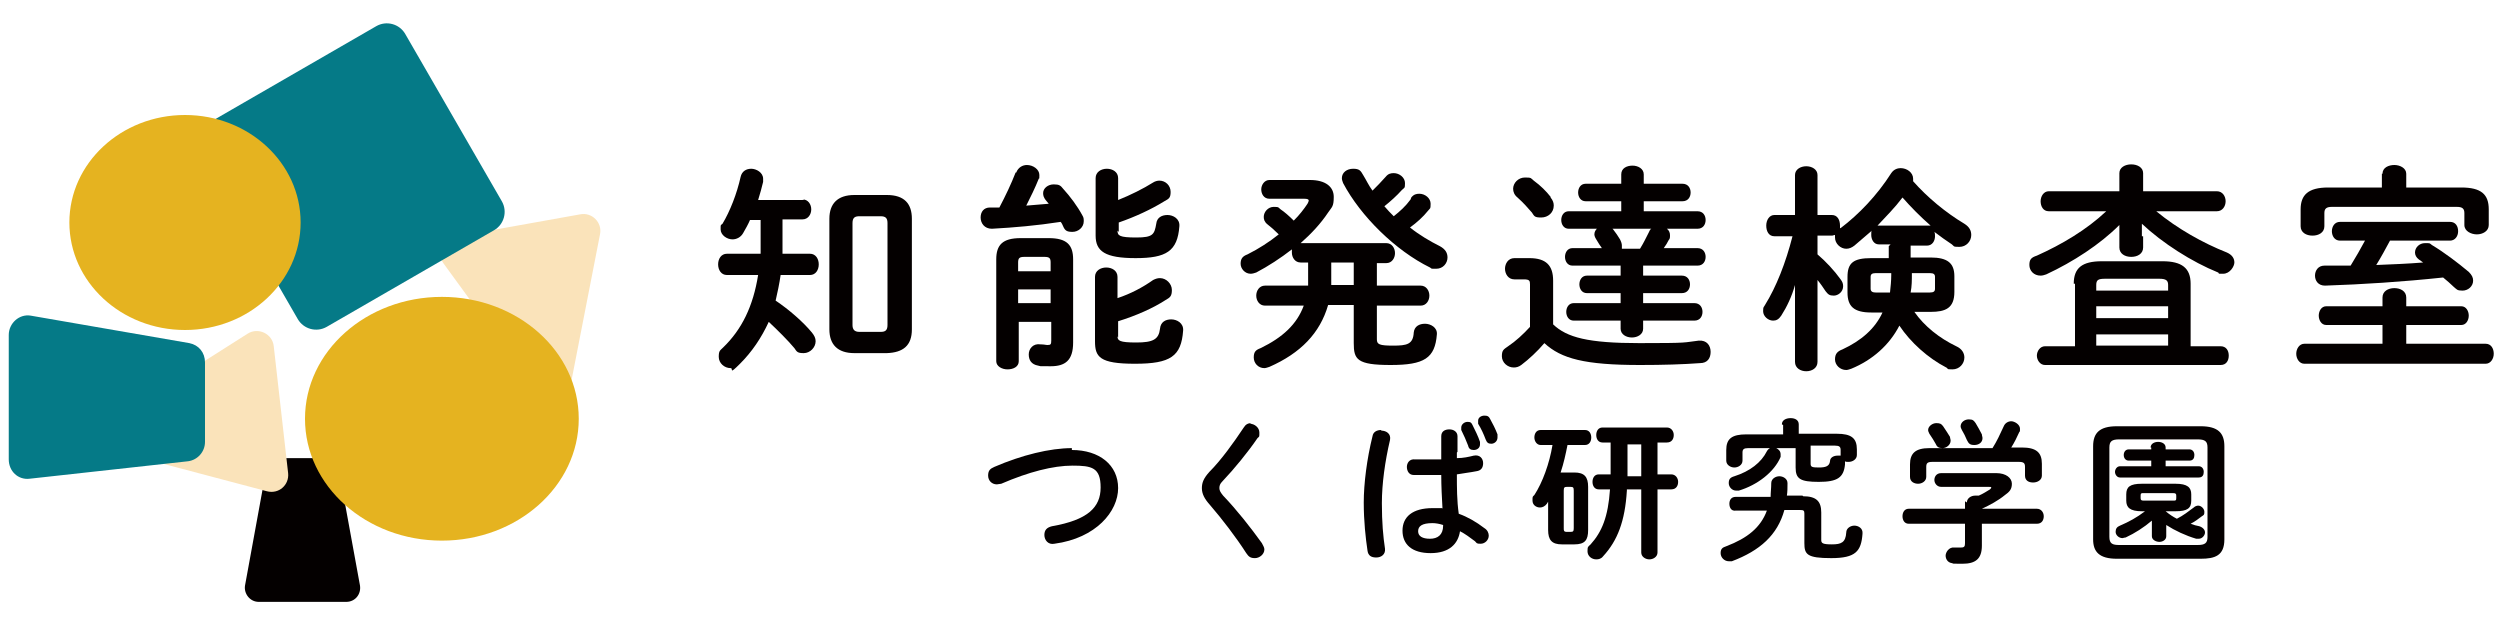
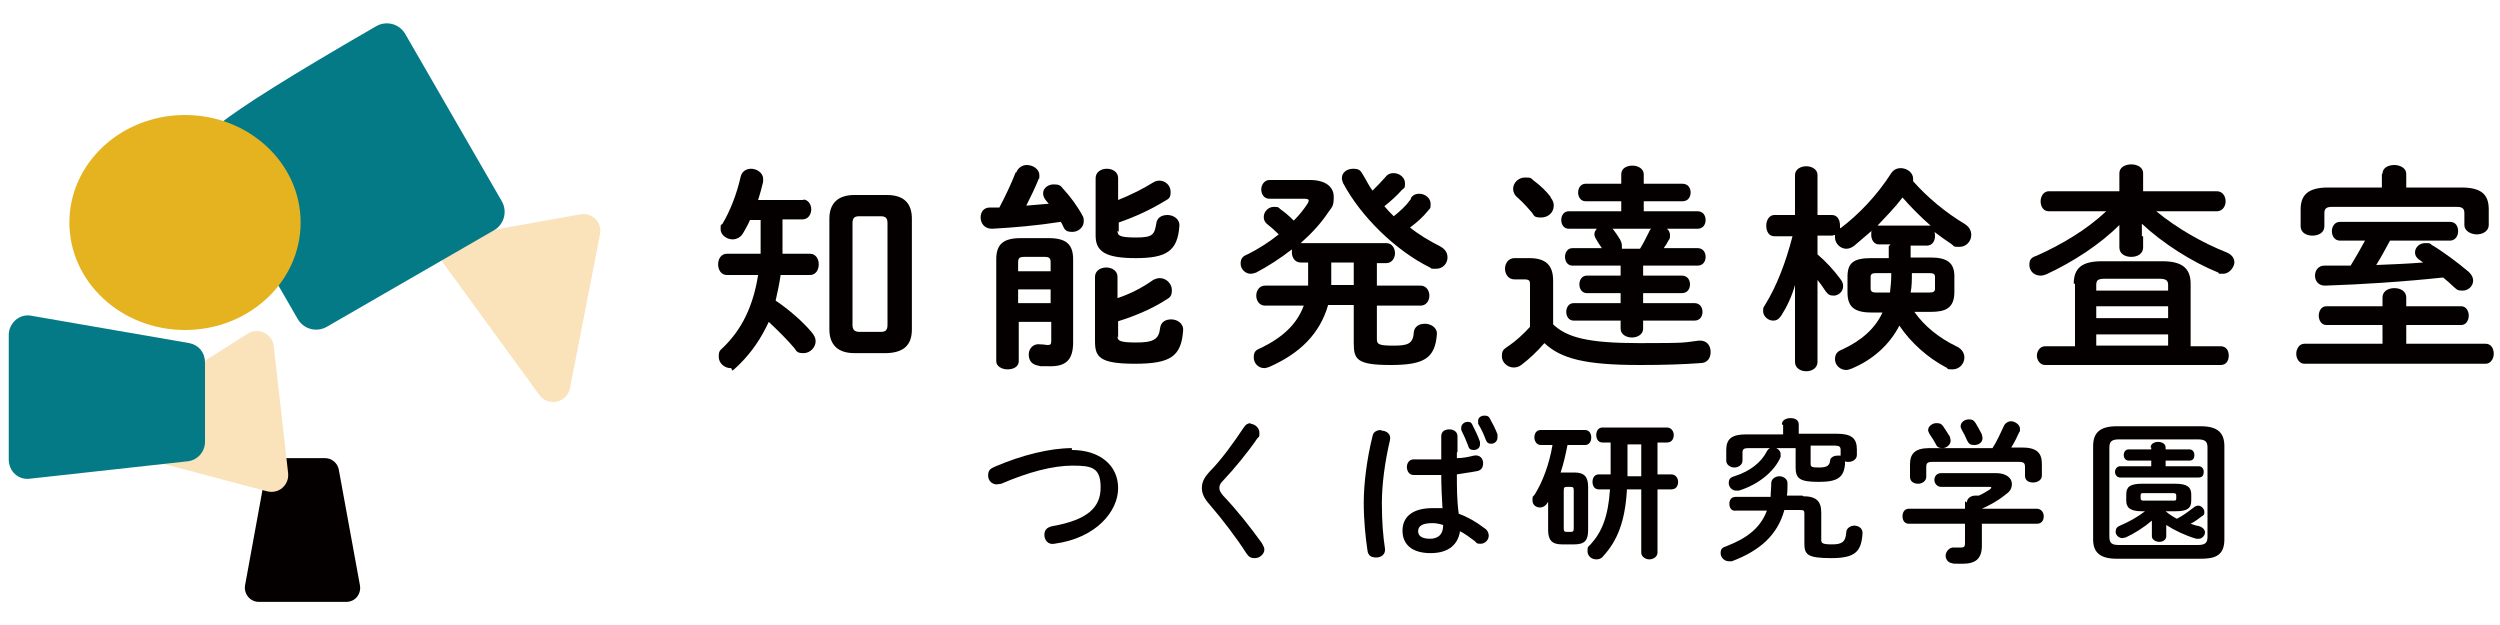
<svg xmlns="http://www.w3.org/2000/svg" width="360" height="90" viewBox="0 0 360 90" fill="none">
  <path d="M49.95 86.67H37.26C36 86.67 35.1 85.5 35.28 84.33L38.34 67.59C38.52 66.69 39.33 65.97 40.32 65.97H46.8C47.79 65.97 48.6 66.69 48.78 67.59L51.84 84.33C52.02 85.59 51.12 86.67 49.86 86.67H49.95Z" fill="#040000" />
  <path d="M63.9 37.98L77.67 56.88C78.93 58.59 81.63 58.05 82.08 55.89L86.4 33.75C86.76 32.04 85.23 30.51 83.52 30.87L65.43 34.11C63.63 34.47 62.82 36.54 63.9 37.98Z" fill="#FAE3BA" />
-   <path d="M54.175 3.772L30.09 17.677C28.627 18.522 28.125 20.393 28.971 21.857L42.876 45.941C43.72 47.404 45.592 47.906 47.056 47.061L71.14 33.156C72.603 32.311 73.105 30.439 72.26 28.976L58.355 4.892C57.51 3.428 55.638 2.927 54.175 3.772Z" fill="#057A87" />
+   <path d="M54.175 3.772C28.627 18.522 28.125 20.393 28.971 21.857L42.876 45.941C43.72 47.404 45.592 47.906 47.056 47.061L71.14 33.156C72.603 32.311 73.105 30.439 72.26 28.976L58.355 4.892C57.51 3.428 55.638 2.927 54.175 3.772Z" fill="#057A87" />
  <path d="M26.64 47.52C35.836 47.52 43.29 40.589 43.29 32.04C43.29 23.491 35.836 16.56 26.64 16.56C17.445 16.56 9.99 23.491 9.99 32.04C9.99 40.589 17.445 47.52 26.64 47.52Z" fill="#E5B320" />
  <path d="M35.64 48.06L15.93 60.57C14.13 61.74 14.58 64.44 16.65 64.98L38.43 70.74C40.14 71.19 41.67 69.84 41.49 68.13L39.42 49.86C39.24 48.06 37.17 47.07 35.64 48.06Z" fill="#FAE3BA" />
  <path d="M27.09 66.42L4.23 68.94C2.61 69.12 1.26 67.86 1.26 66.15V48.24C1.26 46.53 2.79 45.18 4.41 45.45L27.27 49.41C28.62 49.68 29.52 50.76 29.52 52.2V63.63C29.52 65.07 28.44 66.24 27.09 66.42Z" fill="#057A87" />
-   <path d="M63.63 77.85C74.516 77.85 83.34 69.993 83.34 60.3C83.34 50.607 74.516 42.75 63.63 42.75C52.745 42.75 43.92 50.607 43.92 60.3C43.92 69.993 52.745 77.85 63.63 77.85Z" fill="#E5B320" />
  <path d="M115.56 28.71C116.37 28.71 116.82 29.43 116.82 30.15C116.82 30.87 116.37 31.59 115.56 31.59H112.68V35.01C112.68 35.55 112.68 36.09 112.68 36.54H116.64C117.45 36.54 117.9 37.26 117.9 38.07C117.9 38.88 117.45 39.6 116.64 39.6H112.41C112.23 40.86 111.96 42.12 111.69 43.29C113.58 44.55 115.65 46.35 116.91 47.88C117.27 48.33 117.45 48.69 117.45 49.14C117.45 50.04 116.64 50.85 115.74 50.85C114.84 50.85 114.75 50.67 114.39 50.13C113.49 49.05 111.96 47.52 110.7 46.35C109.62 48.69 108.27 50.67 106.56 52.38C104.85 54.09 105.66 53.01 105.21 53.01C104.31 53.01 103.5 52.29 103.5 51.39C103.5 50.49 103.68 50.49 104.13 50.04C106.83 47.43 108.45 44.1 109.17 39.6H104.67C103.86 39.6 103.41 38.88 103.41 38.07C103.41 37.26 103.86 36.54 104.67 36.54H109.53C109.53 35.91 109.53 35.28 109.53 34.74V31.68H108C107.73 32.31 107.37 32.94 107.01 33.57C106.65 34.2 106.02 34.47 105.48 34.47C104.67 34.47 103.77 33.84 103.77 33.03C103.77 32.22 103.77 32.49 104.04 32.22C105.12 30.42 106.11 27.9 106.65 25.47C106.83 24.66 107.46 24.3 108.18 24.3C108.9 24.3 109.89 24.84 109.89 25.74C109.89 26.64 109.89 26.01 109.89 26.19C109.71 27 109.44 27.9 109.17 28.8H115.83L115.56 28.71ZM123.03 50.85C120.6 50.85 119.43 49.59 119.43 47.43V31.5C119.43 29.34 120.6 28.08 123.03 28.08H127.71C130.23 28.08 131.31 29.34 131.31 31.5V47.43C131.31 49.77 130.05 50.76 127.71 50.85H123.03ZM126.81 47.79C127.44 47.79 127.8 47.61 127.8 46.8V32.13C127.8 31.41 127.53 31.14 126.81 31.14H123.75C123.12 31.14 122.76 31.32 122.76 32.13V46.8C122.76 47.43 123.03 47.79 123.75 47.79H126.81Z" fill="#040000" />
  <path d="M146.34 24.84C146.61 24.12 147.24 23.76 147.87 23.76C148.77 23.76 149.67 24.39 149.67 25.2C149.67 26.01 149.67 25.56 149.58 25.74C149.04 27.09 148.41 28.35 147.78 29.61C148.86 29.52 149.94 29.43 151.02 29.34C150.84 29.16 150.75 28.98 150.57 28.8C150.3 28.44 150.21 28.17 150.21 27.81C150.21 27.09 150.93 26.55 151.74 26.55C152.55 26.55 152.73 26.73 153.09 27.18C154.08 28.26 155.16 29.7 155.88 31.05C156.06 31.32 156.06 31.59 156.06 31.86C156.06 32.76 155.25 33.39 154.44 33.39C153.63 33.39 153.36 33.21 153.09 32.58C153 32.4 152.91 32.13 152.73 31.95C149.22 32.49 146.07 32.76 142.83 32.94C141.75 32.94 141.21 32.13 141.21 31.32C141.21 30.51 141.66 29.88 142.56 29.88C143.46 29.88 143.46 29.88 143.91 29.88C144.81 28.17 145.62 26.46 146.25 24.84H146.34ZM151.02 34.29C153.63 34.29 154.53 35.28 154.53 37.35V49.32C154.53 51.93 153.36 52.74 151.29 52.74C149.22 52.74 150.03 52.74 149.49 52.65C148.5 52.47 148.14 51.84 148.14 51.03C148.14 50.22 148.77 49.41 149.85 49.59C150.39 49.59 150.57 49.68 150.84 49.68C151.29 49.68 151.38 49.59 151.38 49.05V46.35H146.7V52.02C146.7 52.83 145.89 53.19 145.08 53.19C144.27 53.19 143.46 52.74 143.46 52.02V37.35C143.46 35.28 144.36 34.29 146.97 34.29H151.02ZM147.51 36.99C146.79 36.99 146.61 37.17 146.61 37.8V39.06H151.29V37.8C151.29 37.17 151.11 36.99 150.39 36.99H147.51ZM151.29 41.67H146.61V43.65H151.29V41.67ZM160.92 33.21C160.92 33.93 161.19 34.2 163.62 34.2C166.05 34.2 166.23 33.75 166.5 32.22C166.59 31.32 167.31 30.96 168.12 30.96C168.93 30.96 169.92 31.5 169.83 32.58C169.56 36.18 167.94 37.17 163.53 37.17C159.12 37.17 157.77 36.18 157.77 33.93V25.65C157.77 24.75 158.58 24.3 159.39 24.3C160.2 24.3 161.01 24.75 161.01 25.65V28.8C162.81 28.08 164.61 27.18 166.05 26.28C166.32 26.1 166.68 26.01 166.95 26.01C167.85 26.01 168.57 26.73 168.57 27.63C168.57 28.53 168.3 28.62 167.67 28.98C165.78 30.15 163.44 31.23 161.1 32.04V33.39L160.92 33.21ZM160.92 48.42C160.92 49.05 161.19 49.32 163.62 49.32C166.05 49.32 166.86 48.87 167.04 47.34C167.13 46.35 167.85 45.99 168.66 45.99C169.47 45.99 170.46 46.53 170.37 47.61C170.1 51.3 168.57 52.38 163.44 52.38C158.31 52.38 157.68 51.39 157.68 49.14V39.87C157.68 38.97 158.49 38.52 159.3 38.52C160.11 38.52 160.92 38.97 160.92 39.87V42.93C162.81 42.3 164.52 41.4 166.05 40.32C166.41 40.14 166.68 40.05 167.04 40.05C167.94 40.05 168.75 40.86 168.75 41.76C168.75 42.66 168.48 42.84 167.85 43.2C166.05 44.37 163.62 45.45 161.01 46.26V48.6L160.92 48.42Z" fill="#040000" />
  <path d="M187.29 37.8C186.48 37.8 186.03 37.08 186.03 36.36C186.03 35.64 186.03 36 186.03 35.91C184.41 37.17 182.61 38.34 180.9 39.24C180.63 39.33 180.36 39.42 180.09 39.42C179.28 39.42 178.65 38.7 178.65 37.98C178.65 37.26 178.92 36.9 179.64 36.63C181.26 35.82 182.79 34.83 184.14 33.75C183.51 33.12 182.88 32.58 182.52 32.31C182.07 31.95 181.98 31.59 181.98 31.23C181.98 30.51 182.61 29.79 183.42 29.79C184.23 29.79 184.05 29.88 184.41 30.15C184.95 30.51 185.58 31.05 186.3 31.77C187.11 30.96 187.74 30.15 188.28 29.34C188.37 29.16 188.46 28.98 188.46 28.89C188.46 28.71 188.28 28.62 187.83 28.62H182.79C181.98 28.62 181.62 27.9 181.62 27.27C181.62 26.64 182.07 25.92 182.79 25.92H188.64C190.89 25.92 192.06 26.91 192.06 28.35C192.06 29.79 191.79 29.79 191.25 30.6C190.17 32.22 188.82 33.66 187.29 35.01H199.62C200.43 35.01 200.88 35.73 200.88 36.45C200.88 37.17 200.43 37.89 199.62 37.89H198.27V41.13H204.57C205.38 41.13 205.83 41.85 205.83 42.57C205.83 43.29 205.38 44.01 204.57 44.01H198.27V48.87C198.27 49.59 198.63 49.77 200.61 49.77C202.59 49.77 203.49 49.59 203.58 47.88C203.67 46.98 204.39 46.62 205.2 46.62C206.01 46.62 207 47.16 206.91 48.15C206.64 51.57 205.11 52.56 200.25 52.56C195.39 52.56 194.94 51.75 194.94 49.41V43.92H191.25C190.08 47.97 187.29 50.85 182.79 52.83C182.52 52.92 182.25 53.01 182.07 53.01C181.17 53.01 180.54 52.29 180.54 51.48C180.54 50.67 180.81 50.4 181.53 50.13C184.68 48.6 186.75 46.71 187.74 44.01H182.16C181.35 44.01 180.9 43.29 180.9 42.57C180.9 41.85 181.35 41.13 182.16 41.13H188.37C188.37 40.59 188.37 40.05 188.37 39.51V37.8H187.29ZM194.85 37.8H191.7V39.69C191.7 40.14 191.7 40.59 191.7 41.04H194.94V37.8H194.85ZM203.22 28.44C203.58 27.99 203.94 27.9 204.39 27.9C205.2 27.9 206.01 28.53 206.01 29.34C206.01 30.15 205.92 29.97 205.65 30.33C204.93 31.23 204.03 32.04 203.04 32.76C204.39 33.84 205.92 34.74 207.36 35.46C208.17 35.91 208.44 36.45 208.44 37.08C208.44 37.89 207.81 38.7 206.82 38.7C205.83 38.7 206.28 38.7 205.92 38.52C200.97 36.09 195.93 31.14 193.41 26.37C193.32 26.1 193.23 25.92 193.23 25.65C193.23 24.84 193.95 24.3 194.85 24.3C195.75 24.3 195.93 24.57 196.29 25.2C196.74 25.92 197.1 26.73 197.64 27.45C198.27 26.82 198.9 26.19 199.53 25.47C199.89 25.02 200.25 24.93 200.7 24.93C201.51 24.93 202.32 25.56 202.32 26.37C202.32 27.18 202.23 27 201.87 27.36C201.15 28.17 200.25 28.98 199.35 29.7C199.8 30.24 200.25 30.69 200.7 31.14C201.6 30.42 202.41 29.7 203.13 28.71L203.22 28.44Z" fill="#040000" />
  <path d="M223.65 46.71C225.63 48.6 228.69 49.41 236.07 49.41C243.45 49.41 242.28 49.32 244.62 49.05C245.79 48.96 246.33 49.77 246.33 50.67C246.33 51.57 245.88 52.29 244.8 52.29C242.37 52.47 239.49 52.56 236.16 52.56C228.24 52.56 224.82 51.66 222.39 49.41C221.4 50.58 220.14 51.75 219.06 52.56C218.7 52.83 218.34 52.92 217.98 52.92C217.08 52.92 216.27 52.2 216.27 51.3C216.27 50.4 216.54 50.31 217.17 49.86C218.25 49.14 219.33 48.15 220.32 47.07V40.95C220.32 40.41 220.23 40.23 219.42 40.23H218.07C217.17 40.23 216.72 39.42 216.72 38.7C216.72 37.98 217.17 37.17 218.07 37.17H220.23C222.66 37.17 223.65 38.25 223.65 40.41V46.71ZM223.29 28.44C223.65 28.89 223.74 29.25 223.74 29.61C223.74 30.6 222.93 31.32 221.94 31.32C220.95 31.32 220.95 31.14 220.59 30.6C219.96 29.88 219.42 29.25 218.52 28.44C218.07 28.08 217.89 27.63 217.89 27.18C217.89 26.37 218.61 25.56 219.6 25.56C220.59 25.56 220.41 25.65 220.86 26.01C221.85 26.73 222.66 27.54 223.29 28.35V28.44ZM240.03 32.94C240.3 33.12 240.48 33.48 240.48 33.84C240.48 34.2 240.48 34.38 240.3 34.56C240.12 34.92 239.85 35.37 239.58 35.73H244.44C245.25 35.73 245.61 36.36 245.61 36.99C245.61 37.62 245.25 38.25 244.44 38.25H236.61V39.69H242.19C243 39.69 243.36 40.32 243.36 40.95C243.36 41.58 243 42.21 242.19 42.21H236.61V43.65H243.99C244.8 43.65 245.16 44.28 245.16 44.91C245.16 45.54 244.8 46.17 243.99 46.17H236.61V47.34C236.61 48.15 235.8 48.6 234.99 48.6C234.18 48.6 233.37 48.15 233.37 47.34V46.17H226.62C225.9 46.17 225.54 45.54 225.54 44.91C225.54 44.28 225.9 43.65 226.62 43.65H233.37V42.21H228.51C227.79 42.21 227.43 41.58 227.43 40.95C227.43 40.32 227.79 39.69 228.51 39.69H233.37V38.25H226.44C225.72 38.25 225.36 37.62 225.36 36.99C225.36 36.36 225.72 35.73 226.44 35.73H230.67C230.4 35.37 230.13 34.92 229.86 34.47C229.68 34.2 229.59 33.93 229.59 33.75C229.59 33.39 229.77 33.12 229.95 32.94H225.9C225.18 32.94 224.82 32.31 224.82 31.68C224.82 31.05 225.18 30.42 225.9 30.42H233.46V28.98H228.33C227.61 28.98 227.25 28.35 227.25 27.72C227.25 27.09 227.61 26.46 228.33 26.46H233.46V25.11C233.46 24.21 234.27 23.85 235.08 23.85C235.89 23.85 236.7 24.3 236.7 25.11V26.46H242.28C243.09 26.46 243.45 27.09 243.45 27.72C243.45 28.35 243.09 28.98 242.28 28.98H236.7V30.42H244.44C245.25 30.42 245.61 31.05 245.61 31.68C245.61 32.31 245.25 32.94 244.44 32.94H240.21H240.03ZM236.16 35.82C236.61 35.1 236.97 34.38 237.42 33.48C237.51 33.3 237.6 33.03 237.78 32.94H232.2C232.2 32.94 232.23 32.97 232.29 33.03C232.65 33.48 233.01 34.02 233.28 34.47C233.46 34.83 233.55 35.1 233.55 35.37C233.55 35.64 233.55 35.73 233.55 35.82H236.16Z" fill="#040000" />
  <path d="M272.25 35.19H270.54C269.82 35.19 269.46 34.47 269.46 33.84C269.46 33.21 269.46 33.39 269.55 33.21C268.74 33.93 267.84 34.65 267.03 35.37C266.67 35.64 266.31 35.82 265.86 35.82C265.05 35.82 264.24 35.1 264.24 34.2C264.24 33.3 264.24 34.02 264.24 33.84C264.06 33.84 263.97 33.93 263.79 33.93H261.72V36.63C262.89 37.62 264.15 38.97 265.05 40.23C265.32 40.59 265.41 40.86 265.41 41.22C265.41 42.03 264.69 42.57 264.06 42.57C263.43 42.57 263.25 42.39 262.89 41.94C262.53 41.4 262.17 40.86 261.72 40.32V52.11C261.72 53.01 260.91 53.46 260.1 53.46C259.29 53.46 258.48 53.01 258.48 52.11V41.04C258.03 42.66 257.31 44.19 256.5 45.45C256.14 45.99 255.78 46.17 255.33 46.17C254.61 46.17 253.89 45.54 253.89 44.82C253.89 44.1 253.98 44.28 254.16 43.92C255.78 41.31 257.13 37.89 258.12 34.02H255.51C254.7 34.02 254.34 33.3 254.34 32.49C254.34 31.68 254.79 30.96 255.51 30.96H258.48V25.2C258.48 24.39 259.29 23.94 260.1 23.94C260.91 23.94 261.72 24.39 261.72 25.2V30.96H263.79C264.6 30.96 264.96 31.68 264.96 32.49C264.96 33.3 264.96 32.67 264.96 32.85H265.05C267.66 30.87 270.27 28.17 272.34 24.93C272.7 24.39 273.24 24.21 273.69 24.21C274.59 24.21 275.49 24.84 275.49 25.74C275.49 26.64 275.49 26.01 275.49 26.1C277.56 28.44 280.17 30.6 282.87 32.22C283.59 32.67 283.86 33.21 283.86 33.84C283.86 34.74 283.14 35.55 282.15 35.55C281.16 35.55 281.43 35.46 281.07 35.19C280.26 34.65 279.36 34.02 278.55 33.39C278.64 33.57 278.64 33.84 278.64 34.02C278.64 34.65 278.28 35.37 277.47 35.37H275.13V37.08H278.01C280.44 37.08 281.43 37.89 281.43 39.78V42.03C281.43 44.37 280.17 44.91 278.01 44.91H275.67C277.11 46.98 279.27 48.69 281.7 49.86C282.51 50.22 282.87 50.85 282.87 51.48C282.87 52.38 282.15 53.19 281.16 53.19C280.17 53.19 280.62 53.1 280.26 52.92C277.65 51.57 275.13 49.32 273.51 46.89C272.07 49.68 269.64 51.84 266.58 53.1C266.31 53.19 266.04 53.28 265.86 53.28C264.96 53.28 264.24 52.56 264.24 51.75C264.24 50.94 264.6 50.58 265.32 50.31C268.02 49.05 270 47.34 271.08 45H269.46C266.94 45 266.04 44.1 266.04 42.12V39.87C266.04 37.89 266.85 37.17 269.46 37.17H271.98V35.46L272.25 35.19ZM272.16 42.12C272.25 41.31 272.34 40.41 272.34 39.6V39.33H270.09C269.55 39.33 269.37 39.51 269.37 39.87V41.58C269.37 42.03 269.73 42.12 270.09 42.12H272.16ZM277.74 32.49C277.83 32.49 277.92 32.49 278.01 32.49C276.57 31.23 275.22 29.88 273.96 28.44C272.88 29.88 271.62 31.14 270.36 32.49C270.45 32.49 270.54 32.49 270.63 32.49H277.74ZM275.31 39.42C275.31 40.32 275.31 41.22 275.13 42.12H277.92C278.46 42.12 278.64 41.94 278.64 41.58V39.87C278.64 39.51 278.46 39.33 277.92 39.33H275.31V39.42Z" fill="#040000" />
  <path d="M308.61 34.02V35.64C308.61 36.54 307.8 36.99 306.9 36.99C306 36.99 305.19 36.54 305.19 35.64V32.4C302.4 35.19 298.53 37.71 294.66 39.51C294.39 39.6 294.12 39.69 293.85 39.69C292.86 39.69 292.23 38.97 292.23 38.16C292.23 37.35 292.5 37.08 293.31 36.81C296.91 35.19 300.42 33.12 303.3 30.42H295.02C294.21 30.42 293.85 29.7 293.85 28.98C293.85 28.26 294.3 27.54 295.02 27.54H305.19V24.93C305.19 24.12 306 23.67 306.9 23.67C307.8 23.67 308.61 24.12 308.61 24.93V27.54H319.23C320.04 27.54 320.49 28.26 320.49 28.98C320.49 29.7 320.04 30.42 319.23 30.42H310.5C313.56 32.94 317.25 35.01 320.67 36.36C321.48 36.72 321.75 37.26 321.75 37.8C321.75 38.34 321.12 39.42 320.13 39.42C319.14 39.42 319.68 39.42 319.41 39.24C315.63 37.71 311.4 35.01 308.43 32.22V34.02H308.61ZM298.62 40.86C298.62 38.61 299.79 37.62 302.67 37.62H311.4C314.19 37.62 315.45 38.61 315.45 40.86V49.86H319.77C320.58 49.86 320.94 50.49 320.94 51.21C320.94 51.93 320.58 52.56 319.77 52.56H294.48C293.76 52.56 293.31 51.84 293.31 51.21C293.31 50.58 293.76 49.86 294.48 49.86H298.8V40.86H298.62ZM312.21 41.04C312.21 40.41 311.94 40.14 310.95 40.14H303.12C302.13 40.14 301.86 40.32 301.86 41.04V41.85H312.21V41.04ZM301.86 45.81H312.21V44.1H301.86V45.81ZM312.21 49.77V48.15H301.86V49.77H312.21Z" fill="#040000" />
  <path d="M343.08 46.8H334.98C334.26 46.8 333.9 46.08 333.9 45.45C333.9 44.82 334.26 44.1 334.98 44.1H343.08V42.84C343.08 41.94 343.89 41.49 344.79 41.49C345.69 41.49 346.5 41.94 346.5 42.84V44.1H354.42C355.14 44.1 355.5 44.82 355.5 45.45C355.5 46.08 355.14 46.8 354.42 46.8H346.5V49.5H357.93C358.74 49.5 359.1 50.22 359.1 50.94C359.1 51.66 358.65 52.38 357.93 52.38H331.83C331.11 52.38 330.66 51.66 330.66 50.94C330.66 50.22 331.11 49.5 331.83 49.5H343.08V46.8ZM343.08 25.02C343.08 24.12 343.98 23.76 344.79 23.76C345.6 23.76 346.5 24.21 346.5 25.02V27H354.42C357.3 27 358.38 27.99 358.38 30.15V32.4C358.38 33.3 357.48 33.75 356.67 33.75C355.86 33.75 354.87 33.3 354.87 32.4V30.69C354.87 30.06 354.6 29.79 353.79 29.79H335.79C334.98 29.79 334.71 30.06 334.71 30.69V32.58C334.71 33.48 333.9 33.93 333 33.93C332.1 33.93 331.29 33.48 331.29 32.58V30.15C331.29 28.08 332.37 27 335.25 27H342.99V25.02H343.08ZM344.16 34.65C343.53 35.82 342.9 36.99 342.18 38.16C344.43 38.07 346.68 37.98 348.93 37.8L348.3 37.35C347.94 37.08 347.76 36.72 347.76 36.36C347.76 35.64 348.39 35.01 349.2 35.01C350.01 35.01 349.83 35.01 350.19 35.28C351.99 36.36 353.88 37.8 355.5 39.15C355.95 39.6 356.13 39.96 356.13 40.41C356.13 41.22 355.41 41.85 354.6 41.85C353.79 41.85 353.79 41.67 353.34 41.31C352.89 40.86 352.35 40.41 351.81 39.96C345.87 40.59 340.2 40.95 334.8 41.13C333.81 41.13 333.36 40.41 333.36 39.69C333.36 38.97 333.81 38.25 334.71 38.25C335.61 38.25 337.23 38.25 338.49 38.25C339.21 37.08 339.93 35.82 340.56 34.65H336.96C336.15 34.65 335.79 33.93 335.79 33.3C335.79 32.67 336.15 31.95 336.96 31.95H352.8C353.61 31.95 353.97 32.58 353.97 33.3C353.97 34.02 353.52 34.65 352.8 34.65H344.07H344.16Z" fill="#040000" />
  <path d="M154.35 64.8C158.31 64.8 161.01 66.96 161.01 70.29C161.01 73.62 157.86 77.49 151.83 78.3C150.93 78.48 150.39 77.76 150.39 77.04C150.39 76.32 150.75 75.96 151.47 75.78C156.6 74.88 158.49 73.08 158.49 70.2C158.49 67.32 157.23 67.05 154.44 67.05C151.65 67.05 148.14 67.95 144.18 69.66C144 69.66 143.73 69.75 143.55 69.75C142.83 69.75 142.29 69.21 142.29 68.49C142.29 67.77 142.56 67.5 143.19 67.23C147.15 65.52 151.2 64.53 154.35 64.53V64.8Z" fill="#040000" />
  <path d="M180 61.02C180.63 61.02 181.35 61.56 181.35 62.28C181.35 63 181.35 62.82 181.08 63.09C179.73 65.07 177.75 67.5 176.04 69.3C175.68 69.66 175.59 69.93 175.59 70.29C175.59 70.65 175.77 70.92 176.13 71.37C178.11 73.44 180.09 75.96 181.71 78.21C181.89 78.57 182.07 78.84 182.07 79.11C182.07 79.83 181.35 80.37 180.72 80.37C180.09 80.37 179.82 80.19 179.46 79.65C178.02 77.4 175.95 74.7 174.24 72.72C173.43 71.82 173.07 71.1 173.07 70.29C173.07 69.48 173.34 68.85 174.15 67.95C175.86 66.24 177.66 63.72 179.1 61.56C179.37 61.11 179.73 60.93 180.18 60.93L180 61.02Z" fill="#040000" />
  <path d="M198.9 62.01C199.62 62.01 200.34 62.46 200.16 63.36C199.44 66.42 198.99 69.66 198.99 72.45C198.99 75.24 199.17 77.22 199.44 79.02C199.53 79.83 198.9 80.28 198.18 80.28C197.46 80.28 197.01 80.01 196.92 79.29C196.65 77.49 196.38 75.06 196.38 72.36C196.38 69.66 196.83 66.06 197.64 62.82C197.73 62.19 198.27 61.92 198.9 61.92V62.01ZM209.79 65.16V65.97C210.69 65.97 211.5 65.79 212.22 65.61C213.12 65.43 213.57 66.06 213.57 66.69C213.57 67.32 213.3 67.77 212.58 67.86C211.68 68.04 210.78 68.13 209.79 68.31C209.79 70.2 209.79 72.09 210.06 73.98C211.32 74.43 212.58 75.15 213.75 76.05C214.2 76.32 214.38 76.77 214.38 77.13C214.38 77.76 213.84 78.3 213.21 78.3C212.58 78.3 212.67 78.21 212.4 77.94C211.68 77.4 210.96 76.86 210.24 76.5C209.97 78.3 208.71 79.65 206.01 79.65C203.31 79.65 201.96 78.39 201.96 76.41C201.96 74.43 203.4 73.17 206.28 73.17C209.16 73.17 207.27 73.17 207.72 73.26C207.63 71.64 207.54 70.02 207.54 68.4C206.55 68.4 205.65 68.4 204.84 68.4C204.03 68.4 204.03 68.4 203.58 68.4C202.86 68.4 202.59 67.77 202.59 67.23C202.59 66.69 202.95 66.06 203.76 66.15C204.12 66.15 204.48 66.15 204.84 66.15C205.74 66.15 206.64 66.15 207.54 66.15V62.82C207.54 62.1 208.08 61.83 208.71 61.83C209.34 61.83 209.88 62.19 209.88 62.82V65.07L209.79 65.16ZM207.81 75.6C207.27 75.42 206.73 75.33 206.28 75.33C204.75 75.33 204.21 75.78 204.21 76.5C204.21 77.22 204.84 77.58 205.92 77.58C207 77.58 207.81 77.04 207.81 75.69V75.6ZM210.42 61.56C210.42 61.11 210.87 60.75 211.32 60.75C211.77 60.75 211.86 60.84 212.04 61.2C212.4 61.92 212.85 62.82 213.12 63.63C213.12 63.72 213.12 63.9 213.12 63.99C213.12 64.53 212.67 64.8 212.22 64.8C211.77 64.8 211.5 64.62 211.41 64.17C211.14 63.45 210.78 62.64 210.42 61.92C210.42 61.83 210.42 61.65 210.42 61.56ZM212.85 60.57C212.85 60.12 213.3 59.85 213.75 59.85C214.2 59.85 214.38 59.94 214.56 60.3C214.92 60.93 215.37 61.83 215.64 62.55C215.64 62.73 215.64 62.82 215.64 63C215.64 63.54 215.19 63.9 214.74 63.9C214.29 63.9 214.11 63.72 213.93 63.27C213.66 62.55 213.3 61.74 212.85 61.02C212.85 60.93 212.85 60.75 212.85 60.66V60.57Z" fill="#040000" />
  <path d="M223.02 72.09C222.93 72.27 222.84 72.36 222.75 72.54C222.48 72.9 222.12 73.08 221.76 73.08C221.22 73.08 220.68 72.72 220.68 72.09C220.68 71.46 220.68 71.55 220.95 71.28C222.12 69.48 223.11 66.78 223.56 64.08H221.85C221.31 64.08 220.95 63.54 220.95 63C220.95 62.46 221.22 61.92 221.85 61.92H228.24C228.87 61.92 229.14 62.46 229.14 63C229.14 63.54 228.87 64.08 228.24 64.08H225.72C225.45 65.43 225.18 66.69 224.73 68.04H226.71C228.15 68.04 228.69 68.67 228.69 70.11V76.32C228.69 77.76 228.24 78.39 226.71 78.39H224.91C223.47 78.39 222.93 77.76 222.93 76.32V72L223.02 72.09ZM226.17 76.59C226.53 76.59 226.62 76.5 226.62 76.05V70.65C226.62 70.2 226.53 70.11 226.17 70.11H225.63C225.27 70.11 225.18 70.2 225.18 70.65V76.05C225.18 76.41 225.18 76.59 225.63 76.59H226.17ZM234.27 70.65C234 75.06 232.92 77.85 230.85 80.1C230.58 80.46 230.22 80.55 229.86 80.55C229.23 80.55 228.6 80.1 228.6 79.38C228.6 78.66 228.69 78.75 229.05 78.39C230.67 76.59 231.57 74.43 231.84 70.47H230.22C229.59 70.47 229.32 69.93 229.32 69.39C229.32 68.85 229.59 68.31 230.22 68.31H231.93C231.93 67.95 231.93 67.68 231.93 67.32V63.72H230.76C230.13 63.72 229.86 63.18 229.86 62.64C229.86 62.1 230.13 61.56 230.76 61.56H240.03C240.66 61.56 241.02 62.1 241.02 62.64C241.02 63.18 240.75 63.72 240.03 63.72H238.68V68.31H240.66C241.29 68.31 241.65 68.85 241.65 69.39C241.65 69.93 241.38 70.47 240.66 70.47H238.68V79.56C238.68 80.19 238.05 80.55 237.51 80.55C236.97 80.55 236.34 80.19 236.34 79.56V70.47H234.27V70.65ZM234.36 67.68C234.36 67.95 234.36 68.31 234.36 68.58H236.34V63.99H234.36V67.68Z" fill="#040000" />
  <path d="M259.65 71.46C261.54 71.46 262.26 72.18 262.26 73.8V77.76C262.26 78.21 262.44 78.39 263.79 78.39C265.14 78.39 265.77 78.12 265.86 76.68C265.86 76.05 266.49 75.69 267.03 75.69C267.57 75.69 268.29 76.05 268.2 76.86C268.02 79.38 267.21 80.37 263.7 80.37C260.19 80.37 259.83 79.83 259.83 78.21V73.98C259.83 73.53 259.74 73.44 259.2 73.44H256.95C255.96 77.04 253.44 79.29 249.39 80.82C249.21 80.82 249.03 80.82 248.94 80.82C248.31 80.82 247.77 80.28 247.77 79.65C247.77 79.02 248.04 78.84 248.58 78.66C251.64 77.49 253.53 75.96 254.43 73.53H249.93C249.3 73.62 249.03 73.08 249.03 72.54C249.03 72 249.3 71.55 249.93 71.55H254.97C254.97 70.92 255.06 70.29 255.06 69.57C255.06 68.94 255.69 68.58 256.23 68.58C256.77 68.58 257.4 68.94 257.4 69.57C257.4 70.2 257.4 70.83 257.31 71.37H259.56L259.65 71.46ZM256.59 61.11C256.59 60.48 257.22 60.21 257.85 60.21C258.48 60.21 259.02 60.48 259.02 61.11V62.46H264.51C266.58 62.46 267.39 63.09 267.39 64.71V65.52C267.39 66.15 266.76 66.51 266.22 66.51C265.68 66.51 265.86 66.51 265.68 66.42C265.68 66.51 265.68 66.69 265.68 66.87C265.5 68.76 264.6 69.39 261.9 69.39C259.2 69.39 258.57 68.94 258.57 67.32V64.53H255.78C256.14 64.71 256.41 64.98 256.41 65.43C256.41 65.88 256.41 65.7 256.41 65.79C255.51 67.95 253.08 69.84 250.38 70.65C250.29 70.65 250.11 70.65 250.02 70.65C249.39 70.65 248.94 70.11 248.94 69.57C248.94 69.03 249.12 68.76 249.75 68.58C252 67.86 253.62 66.6 254.43 64.98C254.52 64.8 254.7 64.62 254.88 64.53H251.73C251.1 64.53 250.92 64.71 250.92 65.16V66.33C250.92 66.96 250.29 67.32 249.75 67.32C249.21 67.32 248.58 66.96 248.58 66.33V64.8C248.58 63.18 249.39 62.55 251.46 62.55H256.77V61.2L256.59 61.11ZM260.73 66.78C260.73 67.23 260.91 67.32 261.9 67.32C262.89 67.32 263.43 67.14 263.52 66.42C263.52 65.88 264.06 65.61 264.6 65.61C265.14 65.61 264.96 65.61 265.05 65.61C265.05 65.52 265.05 65.34 265.05 65.25V64.8C265.05 64.35 264.87 64.17 264.24 64.17H260.73V66.69V66.78Z" fill="#040000" />
  <path d="M283.23 72.36C283.23 71.73 283.86 71.37 284.4 71.37C284.94 71.37 284.76 71.37 284.94 71.37C285.57 71.1 286.11 70.74 286.56 70.47C286.65 70.38 286.74 70.29 286.74 70.2C286.74 70.11 286.65 70.11 286.38 70.11H279.54C278.91 70.11 278.55 69.57 278.55 69.12C278.55 68.67 278.82 68.13 279.54 68.13H287.46C288.9 68.13 289.71 68.85 289.71 69.66C289.71 70.47 289.35 70.83 288.72 71.28C287.73 72.09 286.56 72.72 285.39 73.26H293.31C293.94 73.26 294.3 73.8 294.3 74.34C294.3 74.88 294.03 75.42 293.31 75.42H285.39V78.57C285.39 80.46 284.49 81.18 282.6 81.18C280.71 81.18 281.52 81.18 281.07 81.09C280.44 81 280.17 80.46 280.17 80.01C280.17 79.56 280.62 78.75 281.43 78.84C281.79 78.84 282.15 78.84 282.42 78.84C282.87 78.84 282.96 78.66 282.96 78.21V75.42H274.86C274.23 75.42 273.96 74.88 273.96 74.34C273.96 73.8 274.23 73.26 274.86 73.26H282.96V72.18L283.23 72.36ZM286.92 64.53C287.55 63.54 288 62.55 288.54 61.38C288.72 60.93 289.17 60.66 289.62 60.66C290.07 60.66 290.88 61.11 290.88 61.74C290.88 62.37 290.88 62.01 290.79 62.19C290.43 63 290.07 63.72 289.62 64.44H291.15C293.22 64.44 294.03 65.16 294.03 66.78V68.49C294.03 69.12 293.4 69.48 292.77 69.48C292.14 69.48 291.6 69.21 291.6 68.49V67.23C291.6 66.69 291.42 66.51 290.7 66.51H278.28C277.56 66.51 277.38 66.69 277.38 67.23V68.67C277.38 69.3 276.75 69.66 276.21 69.66C275.67 69.66 275.04 69.39 275.04 68.67V66.87C275.04 65.25 275.85 64.53 277.83 64.53H287.1H286.92ZM280.8 62.91C280.8 63.09 280.89 63.27 280.89 63.45C280.89 64.08 280.26 64.53 279.72 64.53C279.18 64.53 278.91 64.35 278.73 63.9C278.55 63.54 278.19 63 277.83 62.46C277.74 62.28 277.65 62.1 277.65 61.92C277.65 61.38 278.28 60.93 278.82 60.93C279.36 60.93 279.54 61.02 279.81 61.38C280.17 61.92 280.53 62.46 280.8 62.91ZM285.39 62.55C285.39 62.73 285.48 62.91 285.48 63.09C285.48 63.72 284.94 64.08 284.31 64.08C283.68 64.08 283.5 63.9 283.23 63.36C283.05 62.91 282.78 62.37 282.51 61.92C282.42 61.74 282.33 61.56 282.33 61.38C282.33 60.84 282.87 60.39 283.5 60.39C284.13 60.39 284.22 60.57 284.49 60.93C284.76 61.38 285.12 62.01 285.39 62.55Z" fill="#040000" />
  <path d="M304.83 80.46C302.31 80.46 301.41 79.47 301.41 77.67V64.26C301.41 62.37 302.31 61.38 304.83 61.38H316.89C319.41 61.38 320.31 62.37 320.31 64.26V77.67C320.31 80.01 318.96 80.46 316.89 80.46H304.83ZM316.44 78.48C317.52 78.48 317.88 78.21 317.88 77.31V64.44C317.88 63.54 317.52 63.27 316.44 63.27H305.19C304.11 63.27 303.75 63.54 303.75 64.44V77.31C303.75 78.3 304.2 78.48 305.19 78.48H316.44ZM309.69 64.44C309.69 63.9 310.23 63.63 310.77 63.63C311.31 63.63 311.85 63.9 311.85 64.44V64.71H315.27C315.72 64.71 315.99 65.07 315.99 65.52C315.99 65.97 315.81 66.33 315.27 66.33H311.85V67.14H316.62C317.07 67.14 317.34 67.5 317.34 67.95C317.34 68.4 317.16 68.76 316.62 68.76H305.28C304.83 68.76 304.56 68.31 304.56 67.95C304.56 67.59 304.83 67.14 305.28 67.14H309.78V66.33H306.54C306.09 66.33 305.82 65.97 305.82 65.52C305.82 65.07 306.09 64.71 306.54 64.71H309.78V64.44H309.69ZM308.43 73.62C306.72 73.62 306.18 73.08 306.18 72.09V71.19C306.18 70.11 306.72 69.66 308.43 69.66H313.29C315 69.66 315.54 70.2 315.54 71.19V72.09C315.54 73.17 315 73.62 313.29 73.62H311.85C312.39 74.07 312.93 74.43 313.47 74.7C314.37 74.25 315.18 73.62 315.9 73.08C316.08 72.9 316.35 72.81 316.53 72.81C316.98 72.81 317.43 73.26 317.43 73.71C317.43 74.16 317.34 74.16 317.07 74.34C316.62 74.7 315.99 75.15 315.45 75.42C315.9 75.6 316.26 75.69 316.71 75.78C317.25 75.96 317.52 76.32 317.52 76.68C317.52 77.04 317.16 77.58 316.62 77.58C316.08 77.58 316.44 77.58 316.26 77.58C314.73 77.13 313.2 76.41 311.94 75.6V77.22C311.94 77.76 311.4 78.03 310.95 78.03C310.5 78.03 309.87 77.76 309.87 77.22V74.97C308.7 75.96 307.44 76.77 306.09 77.4C305.91 77.4 305.73 77.49 305.64 77.49C305.1 77.49 304.65 77.04 304.65 76.59C304.65 76.14 304.83 75.87 305.28 75.69C306.54 75.15 307.71 74.52 308.88 73.62H308.52H308.43ZM312.93 72.09C313.29 72.09 313.38 72.09 313.38 71.73V71.37C313.38 71.1 313.29 71.01 312.93 71.01H308.7C308.34 71.01 308.25 71.01 308.25 71.37V71.73C308.25 72 308.34 72.09 308.7 72.09H312.93Z" fill="#040000" />
</svg>